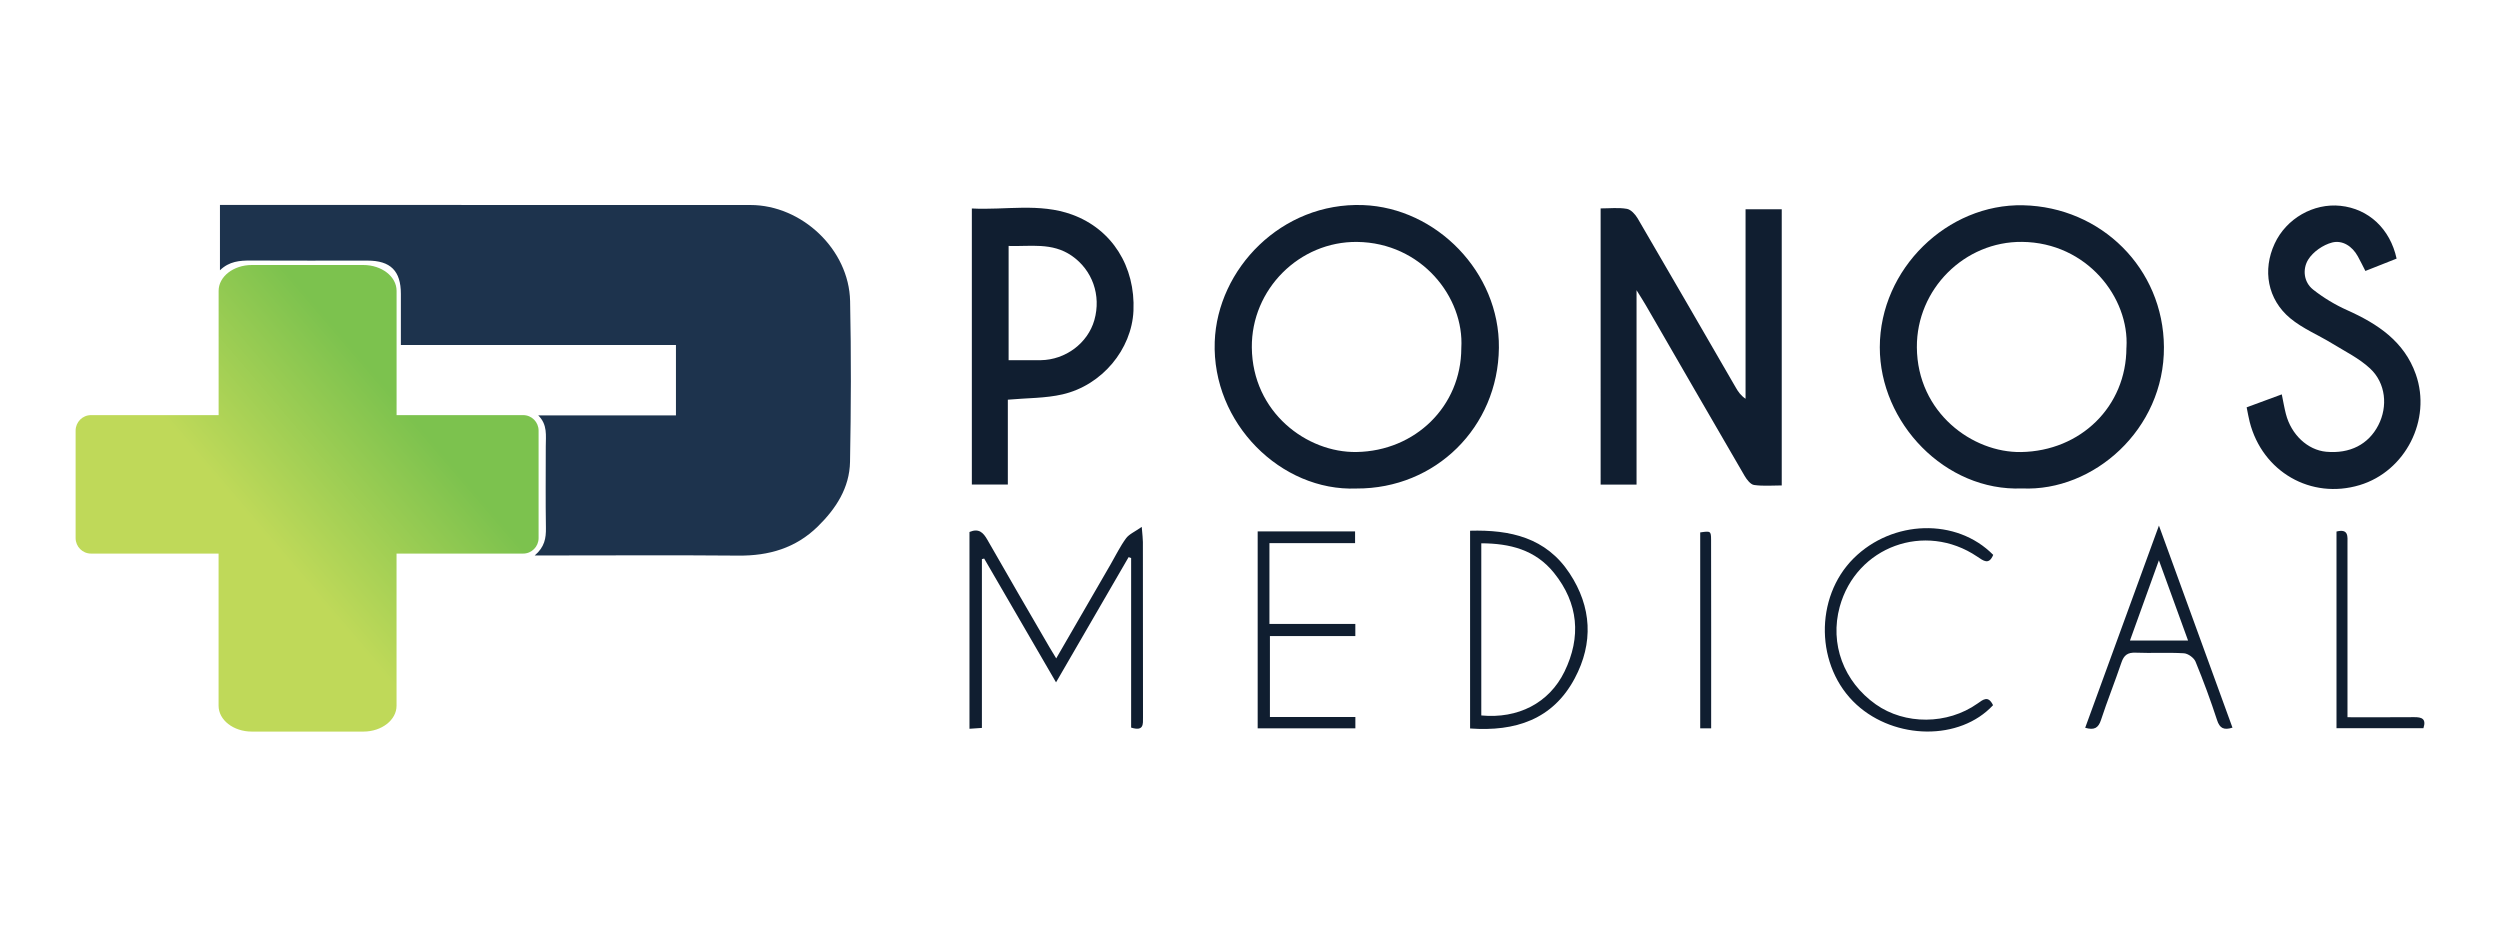
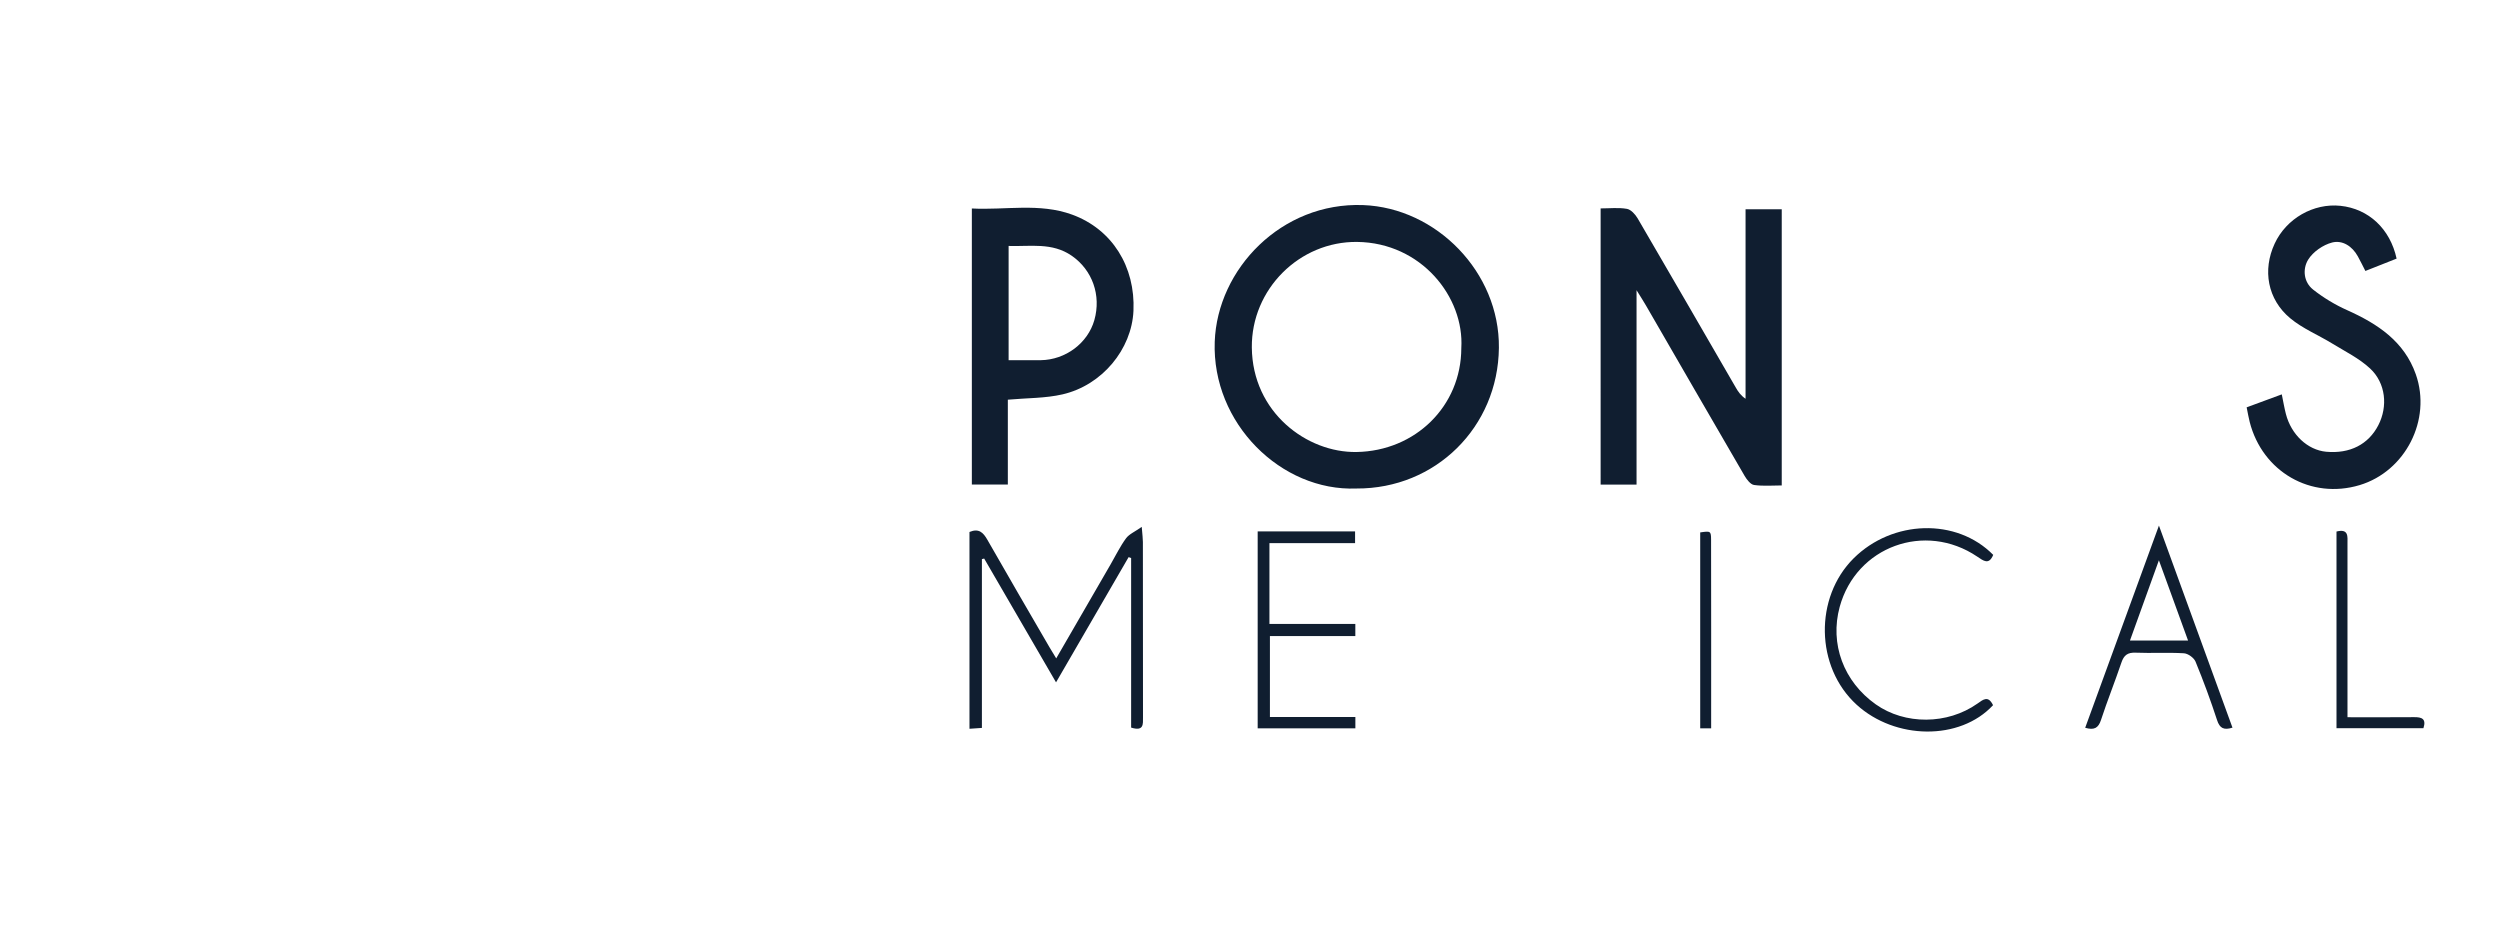
<svg xmlns="http://www.w3.org/2000/svg" id="Calque_1" data-name="Calque 1" viewBox="0 0 675.83 253.18">
  <defs>
    <style>
      .cls-1 {
        fill: url(#linear-gradient);
      }

      .cls-1, .cls-2, .cls-3, .cls-4 {
        stroke-width: 0px;
      }

      .cls-2 {
        fill: #1d334d;
      }

      .cls-2, .cls-3 {
        fill-rule: evenodd;
      }

      .cls-3 {
        fill: #101e30;
      }

      .cls-4 {
        fill: none;
      }

      .cls-5 {
        clip-path: url(#clippath);
      }
    </style>
    <clipPath id="clippath">
-       <path class="cls-4" d="M141.45,112.22h-34.24v-33.6c0-3.86-4.02-6.98-8.97-6.98h-30.17c-4.96,0-8.97,3.13-8.97,6.98v33.6H24.6c-2.3,0-4.16,1.88-4.16,4.19v29.05c0,2.31,1.86,4.19,4.16,4.19h34.49v41.14c0,3.86,4.02,6.98,8.97,6.98h30.17c4.96,0,8.97-3.13,8.97-6.98v-41.14h34.24c2.29,0,4.16-1.88,4.16-4.19v-29.05c0-2.31-1.86-4.19-4.16-4.19Z" />
-     </clipPath>
+       </clipPath>
    <linearGradient id="linear-gradient" x1="-275.91" y1="381.19" x2="-120.84" y2="381.19" gradientTransform="translate(283.17 -247)" gradientUnits="userSpaceOnUse">
      <stop offset=".1" stop-color="#bfd959" />
      <stop offset=".39" stop-color="#bfd959" />
      <stop offset=".72" stop-color="#7cc24e" />
    </linearGradient>
  </defs>
  <g>
-     <path class="cls-3" d="M546.63,132.04c-20.76.85-38.5-17.73-38.46-38.19.04-21.22,18.32-38.81,38.74-38.36,21.08.47,37.94,17.05,38.07,38.32.13,22.31-19.08,39.12-38.35,38.23ZM574.85,93.98c.83-13.5-10.7-28.41-28.2-28.59-15.55-.17-28.56,12.75-28.46,28.5.12,17.68,15.06,28.54,28.19,28.31,16.07-.27,28.45-12.3,28.46-28.22Z" />
    <path class="cls-3" d="M366.69,132.06c-20.36.81-39.1-17.62-38.31-39.68.71-19.65,18.03-37.76,40.11-36.94,19.8.74,36.93,18.15,36.71,38.59-.23,21.45-17.13,38.14-38.51,38.03ZM395.04,94.1c.83-13.78-10.81-28.49-28.16-28.7-15.58-.18-28.62,12.78-28.47,28.54.16,17.56,14.93,28.49,28.32,28.25,15.86-.27,28.29-12.36,28.31-28.1Z" />
    <path class="cls-3" d="M432.7,56.34c2.47,0,4.85-.28,7.11.12,1.09.19,2.25,1.48,2.89,2.56,8.9,15.23,17.71,30.51,26.55,45.77.62,1.08,1.31,2.11,2.63,3.01v-51.23h9.78v74.66c-2.41,0-4.98.23-7.47-.12-.96-.13-1.97-1.45-2.56-2.45-8.94-15.35-17.8-30.73-26.69-46.1-.63-1.09-1.31-2.14-2.53-4.11v52.56h-9.71V56.34Z" />
    <path class="cls-3" d="M272.45,108.06v22.92h-9.73V56.36c9.06.48,18.25-1.57,27.11,1.66,10.82,3.95,17.12,14.07,16.58,26.02-.47,10.36-8.45,20.1-19.18,22.57-4.63,1.07-9.54.97-14.79,1.44ZM272.66,66.49v30.88c3.06,0,5.87.03,8.68,0,6.71-.09,12.73-4.6,14.5-10.84,1.9-6.72-.55-13.55-6.13-17.4-5.32-3.67-11.22-2.45-17.05-2.64Z" />
-     <path class="cls-3" d="M607.36,110.11c3.25-1.2,6.29-2.32,9.48-3.5.39,1.91.68,3.62,1.11,5.3,1.44,5.6,5.88,9.74,10.88,10.21,6.41.59,11.44-1.97,14.12-7.19,2.59-5.04,2.03-11.34-2.23-15.31-2.94-2.74-6.72-4.6-10.2-6.73-3.78-2.32-8.02-4.05-11.39-6.85-6.16-5.12-7.53-13.04-4.22-20.17,3.14-6.79,10.49-11,17.8-10.23,7.6.8,13.42,6.21,15.17,14.27-2.74,1.09-5.52,2.18-8.44,3.34-.75-1.46-1.36-2.71-2.03-3.93-1.51-2.77-4.18-4.47-6.96-3.76-2.45.63-5.17,2.51-6.48,4.64-1.53,2.49-1.27,6.02,1.33,8.08,2.81,2.22,5.98,4.13,9.26,5.59,8.2,3.68,15.38,8.42,18.51,17.31,4.34,12.33-2.84,26.25-15.18,29.96-13.16,3.96-26.29-3.59-29.73-17.09-.29-1.13-.48-2.29-.82-3.95Z" />
+     <path class="cls-3" d="M607.36,110.11c3.25-1.2,6.29-2.32,9.48-3.5.39,1.91.68,3.62,1.11,5.3,1.44,5.6,5.88,9.74,10.88,10.21,6.41.59,11.44-1.97,14.12-7.19,2.59-5.04,2.03-11.34-2.23-15.31-2.94-2.74-6.72-4.6-10.2-6.73-3.78-2.32-8.02-4.05-11.39-6.85-6.16-5.12-7.53-13.04-4.22-20.17,3.14-6.79,10.49-11,17.8-10.23,7.6.8,13.42,6.21,15.17,14.27-2.74,1.09-5.52,2.18-8.44,3.34-.75-1.46-1.36-2.71-2.03-3.93-1.51-2.77-4.18-4.47-6.96-3.76-2.45.63-5.17,2.51-6.48,4.64-1.53,2.49-1.27,6.02,1.33,8.08,2.81,2.22,5.98,4.13,9.26,5.59,8.2,3.68,15.38,8.42,18.51,17.31,4.34,12.33-2.84,26.25-15.18,29.96-13.16,3.96-26.29-3.59-29.73-17.09-.29-1.13-.48-2.29-.82-3.95" />
    <path class="cls-3" d="M305.78,196.7v-45.85c-.22-.08-.45-.16-.68-.24-6.47,11.15-12.93,22.3-19.62,33.85-6.63-11.43-13.03-22.45-19.43-33.47-.2.05-.41.1-.61.16v45.63c-1.27.09-2.23.15-3.36.23v-53.2c2.52-1.06,3.71.13,4.84,2.11,5.52,9.7,11.16,19.34,16.76,29,.52.9,1.08,1.79,1.85,3.06,5.03-8.7,9.89-17.09,14.74-25.48,1.35-2.34,2.54-4.8,4.13-6.97.83-1.14,2.36-1.76,4.25-3.1.18,2.25.31,3.16.31,4.08.02,15.8.02,31.61.03,47.41,0,1.85.24,3.85-3.21,2.77Z" />
-     <path class="cls-3" d="M397.41,143.47c10.86-.3,20.53,1.86,26.89,11.5,6.01,9.11,6.5,18.84,1.4,28.41-5.93,11.14-16.05,14.43-28.29,13.55v-53.45ZM400.44,193.41c9.9.94,18.33-3.32,22.49-11.85,4.55-9.34,3.8-18.45-2.84-26.7-5.04-6.26-11.94-7.96-19.65-7.99v46.54Z" />
    <path class="cls-3" d="M366.4,193.82v3.07h-26.41v-53.24h26.33v3.18h-23.15v21.84h23.22v3.28h-23.09v21.88h23.11Z" />
    <path class="cls-3" d="M563.69,196.75c6.56-17.99,13.09-35.88,19.94-54.67,6.83,18.76,13.35,36.68,19.88,54.63-2.34.73-3.45.18-4.17-2.05-1.74-5.34-3.69-10.62-5.82-15.8-.43-1.04-2.02-2.19-3.14-2.26-4.35-.26-8.72.02-13.07-.16-2.15-.09-3.15.69-3.82,2.66-1.76,5.21-3.82,10.32-5.53,15.55-.71,2.17-1.84,2.8-4.27,2.09ZM575.8,173.15h15.7c-2.63-7.25-5.13-14.13-7.88-21.69-2.74,7.61-5.21,14.46-7.82,21.69Z" />
    <path class="cls-3" d="M538.78,190.64c-8.99,9.68-26.48,9.35-36.87-.13-11.21-10.23-11.44-29.01-.82-39.57,10.51-10.44,27.83-10.99,37.74-.94-1.16,2.8-2.61,1.62-4.32.47-14.12-9.53-32.72-2.72-37.18,13.58-2.73,9.99,1.05,20.21,9.75,26.36,7.87,5.57,19.37,5.53,27.49-.21,1.62-1.15,2.9-2.24,4.22.44Z" />
    <path class="cls-3" d="M631.63,196.85v-53.16c3.36-.84,2.97,1.41,2.97,3.28.01,14.14,0,28.29,0,42.43v4.49c6.31,0,12.17.03,18.04-.02,2-.01,3.33.4,2.49,2.98h-23.5Z" />
    <path class="cls-3" d="M462.58,196.9h-2.96v-52.97c2.79-.4,2.93-.4,2.94,1.98.04,16.85.02,33.7.02,50.99Z" />
  </g>
  <g>
-     <path class="cls-2" d="M144.54,150.17c2.7-2.29,3.08-4.7,3.04-7.41-.12-7.37-.04-14.74-.04-22.11,0-2.87.53-5.86-2.04-8.36,6.2,0,12.39,0,18.59,0s12.29,0,18.64,0v-19.02h-74.36c0-4.8,0-9.31,0-13.83,0-6.21-2.8-8.99-9.01-8.99-10.53,0-21.06.03-31.59-.02-2.95-.01-5.78.19-8.31,2.63v-17.66c.77,0,1.62,0,2.47,0,46.98,0,93.95,0,140.93.02,13.91,0,26.66,12.03,26.95,25.96.31,14.48.25,28.98-.02,43.47-.13,7.03-3.8,12.67-8.74,17.5-5.96,5.83-13.2,7.92-21.4,7.85-17.25-.15-34.5-.04-51.76-.04h-3.37Z" />
    <g class="cls-5">
      <rect class="cls-1" x="7.24" y="61.75" width="155.06" height="144.85" transform="translate(-66.81 87.12) rotate(-40.47)" />
    </g>
  </g>
</svg>